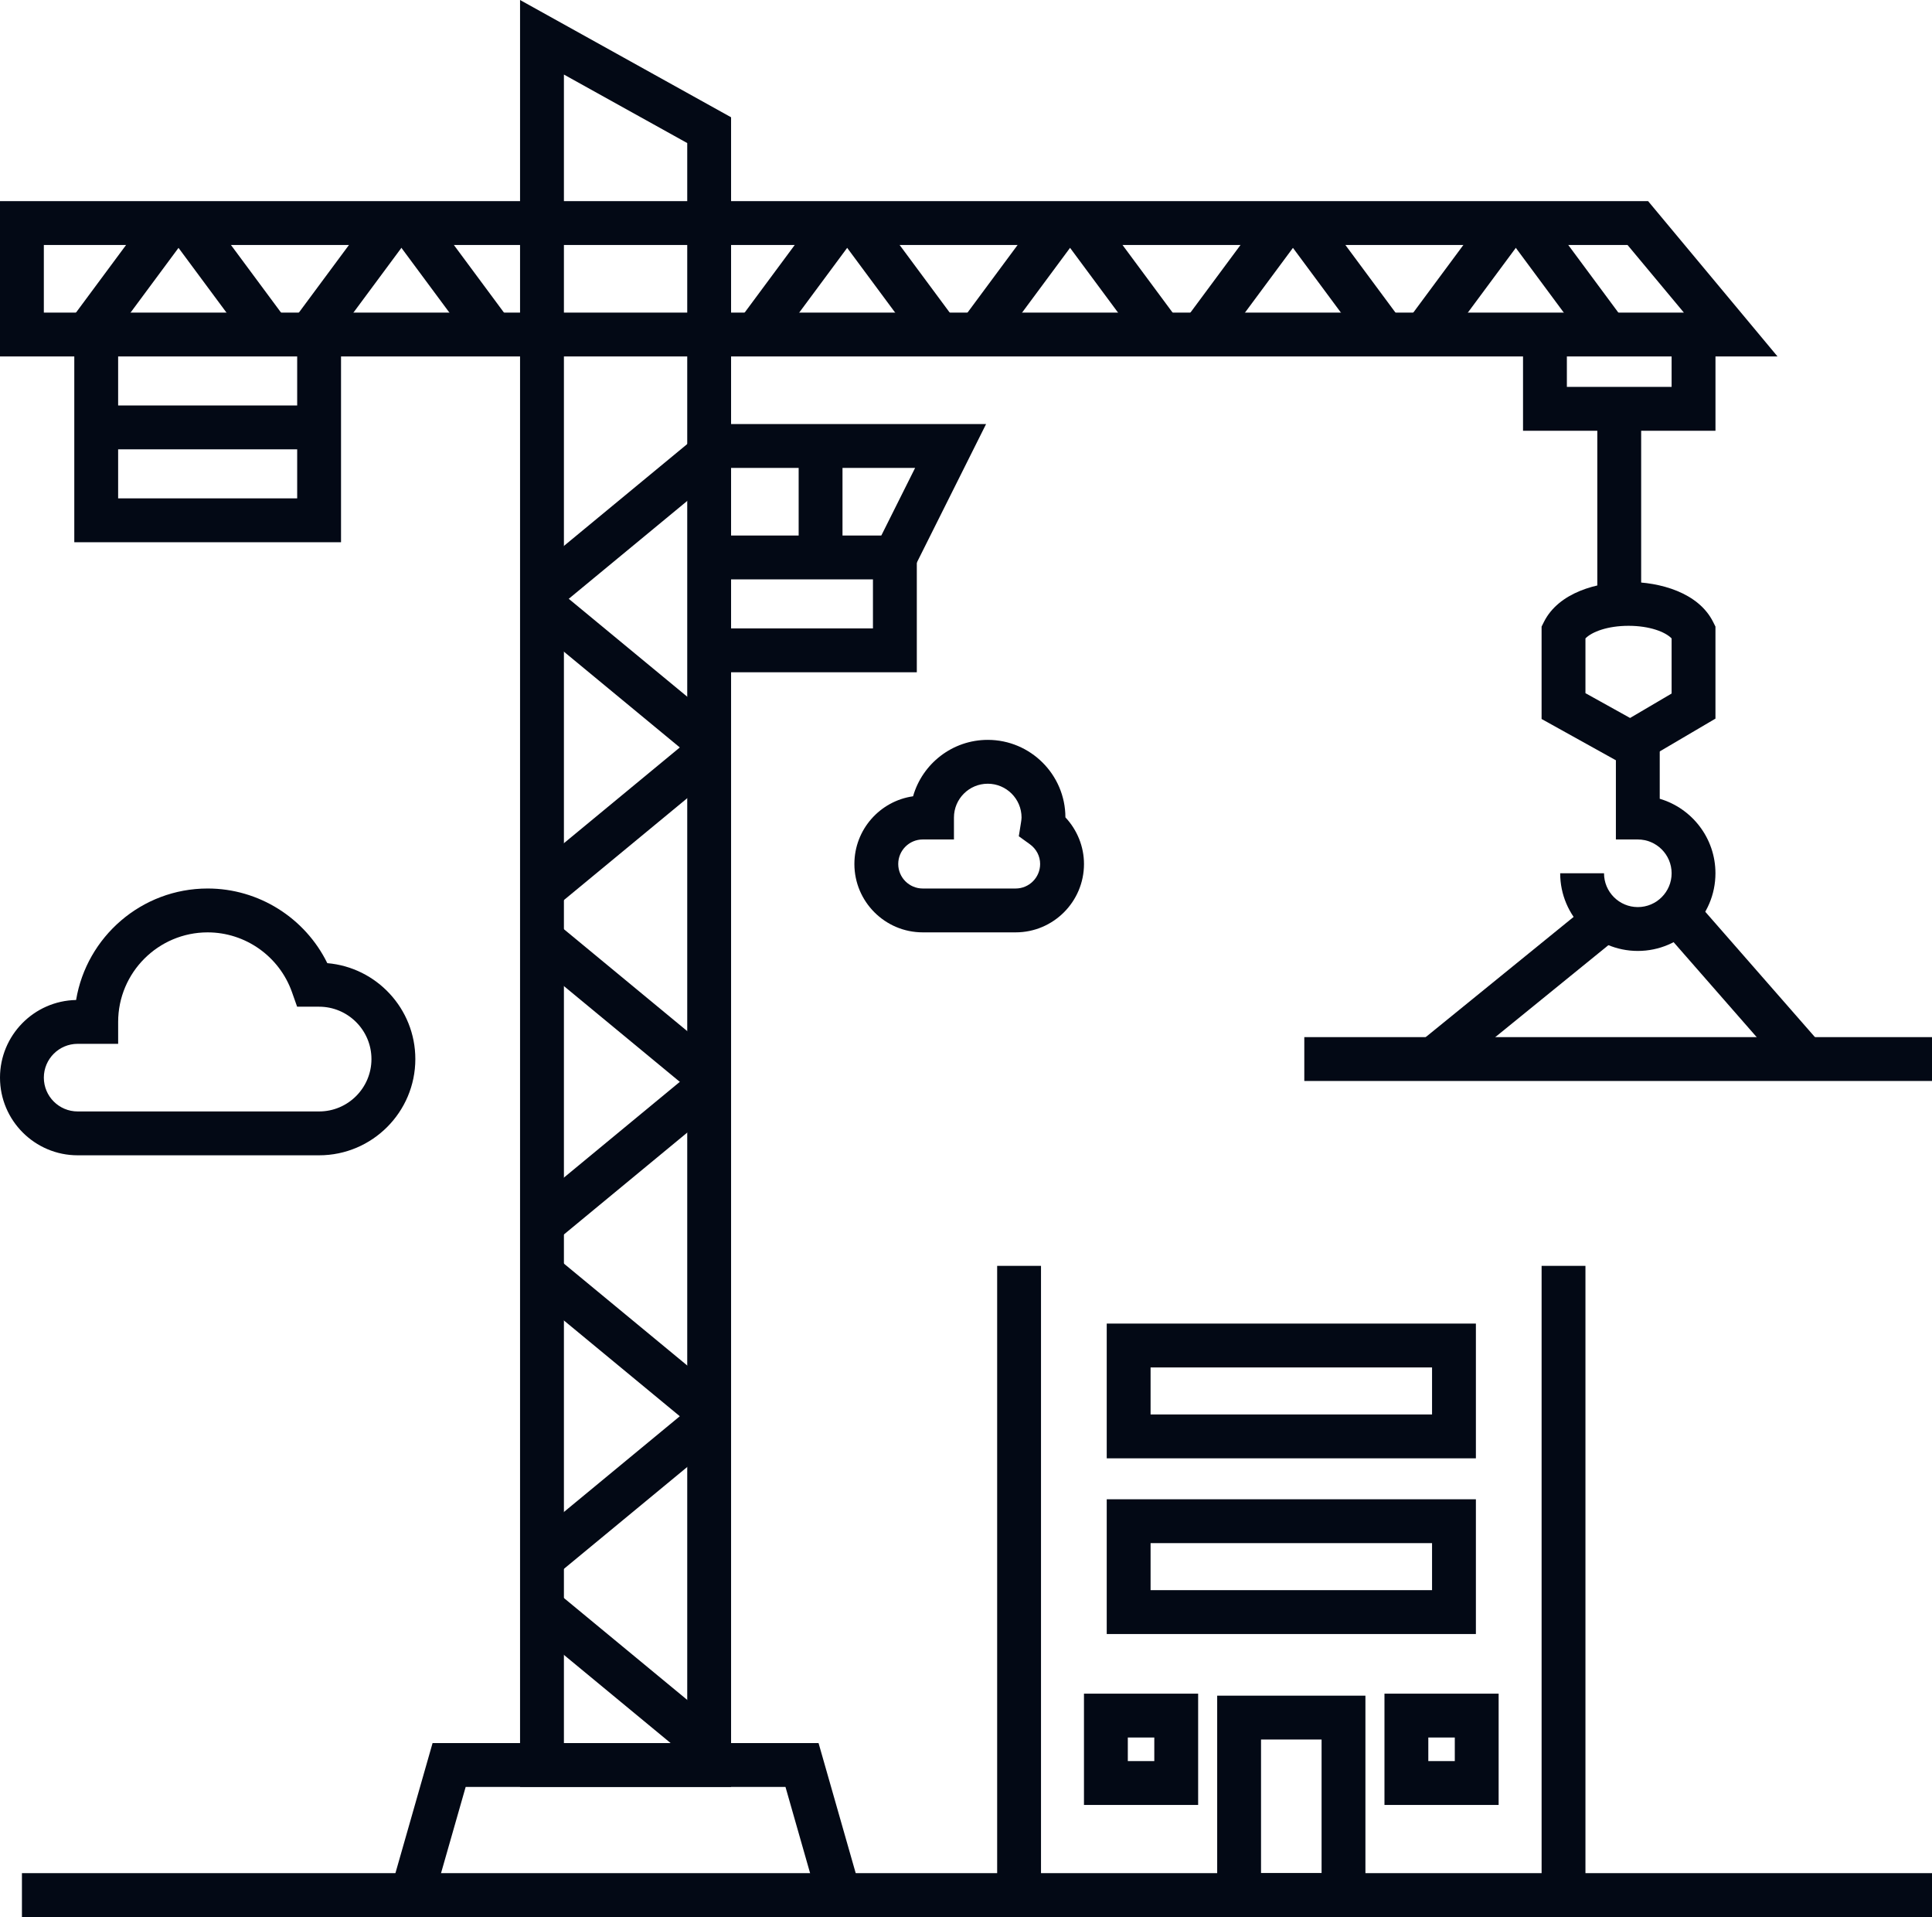
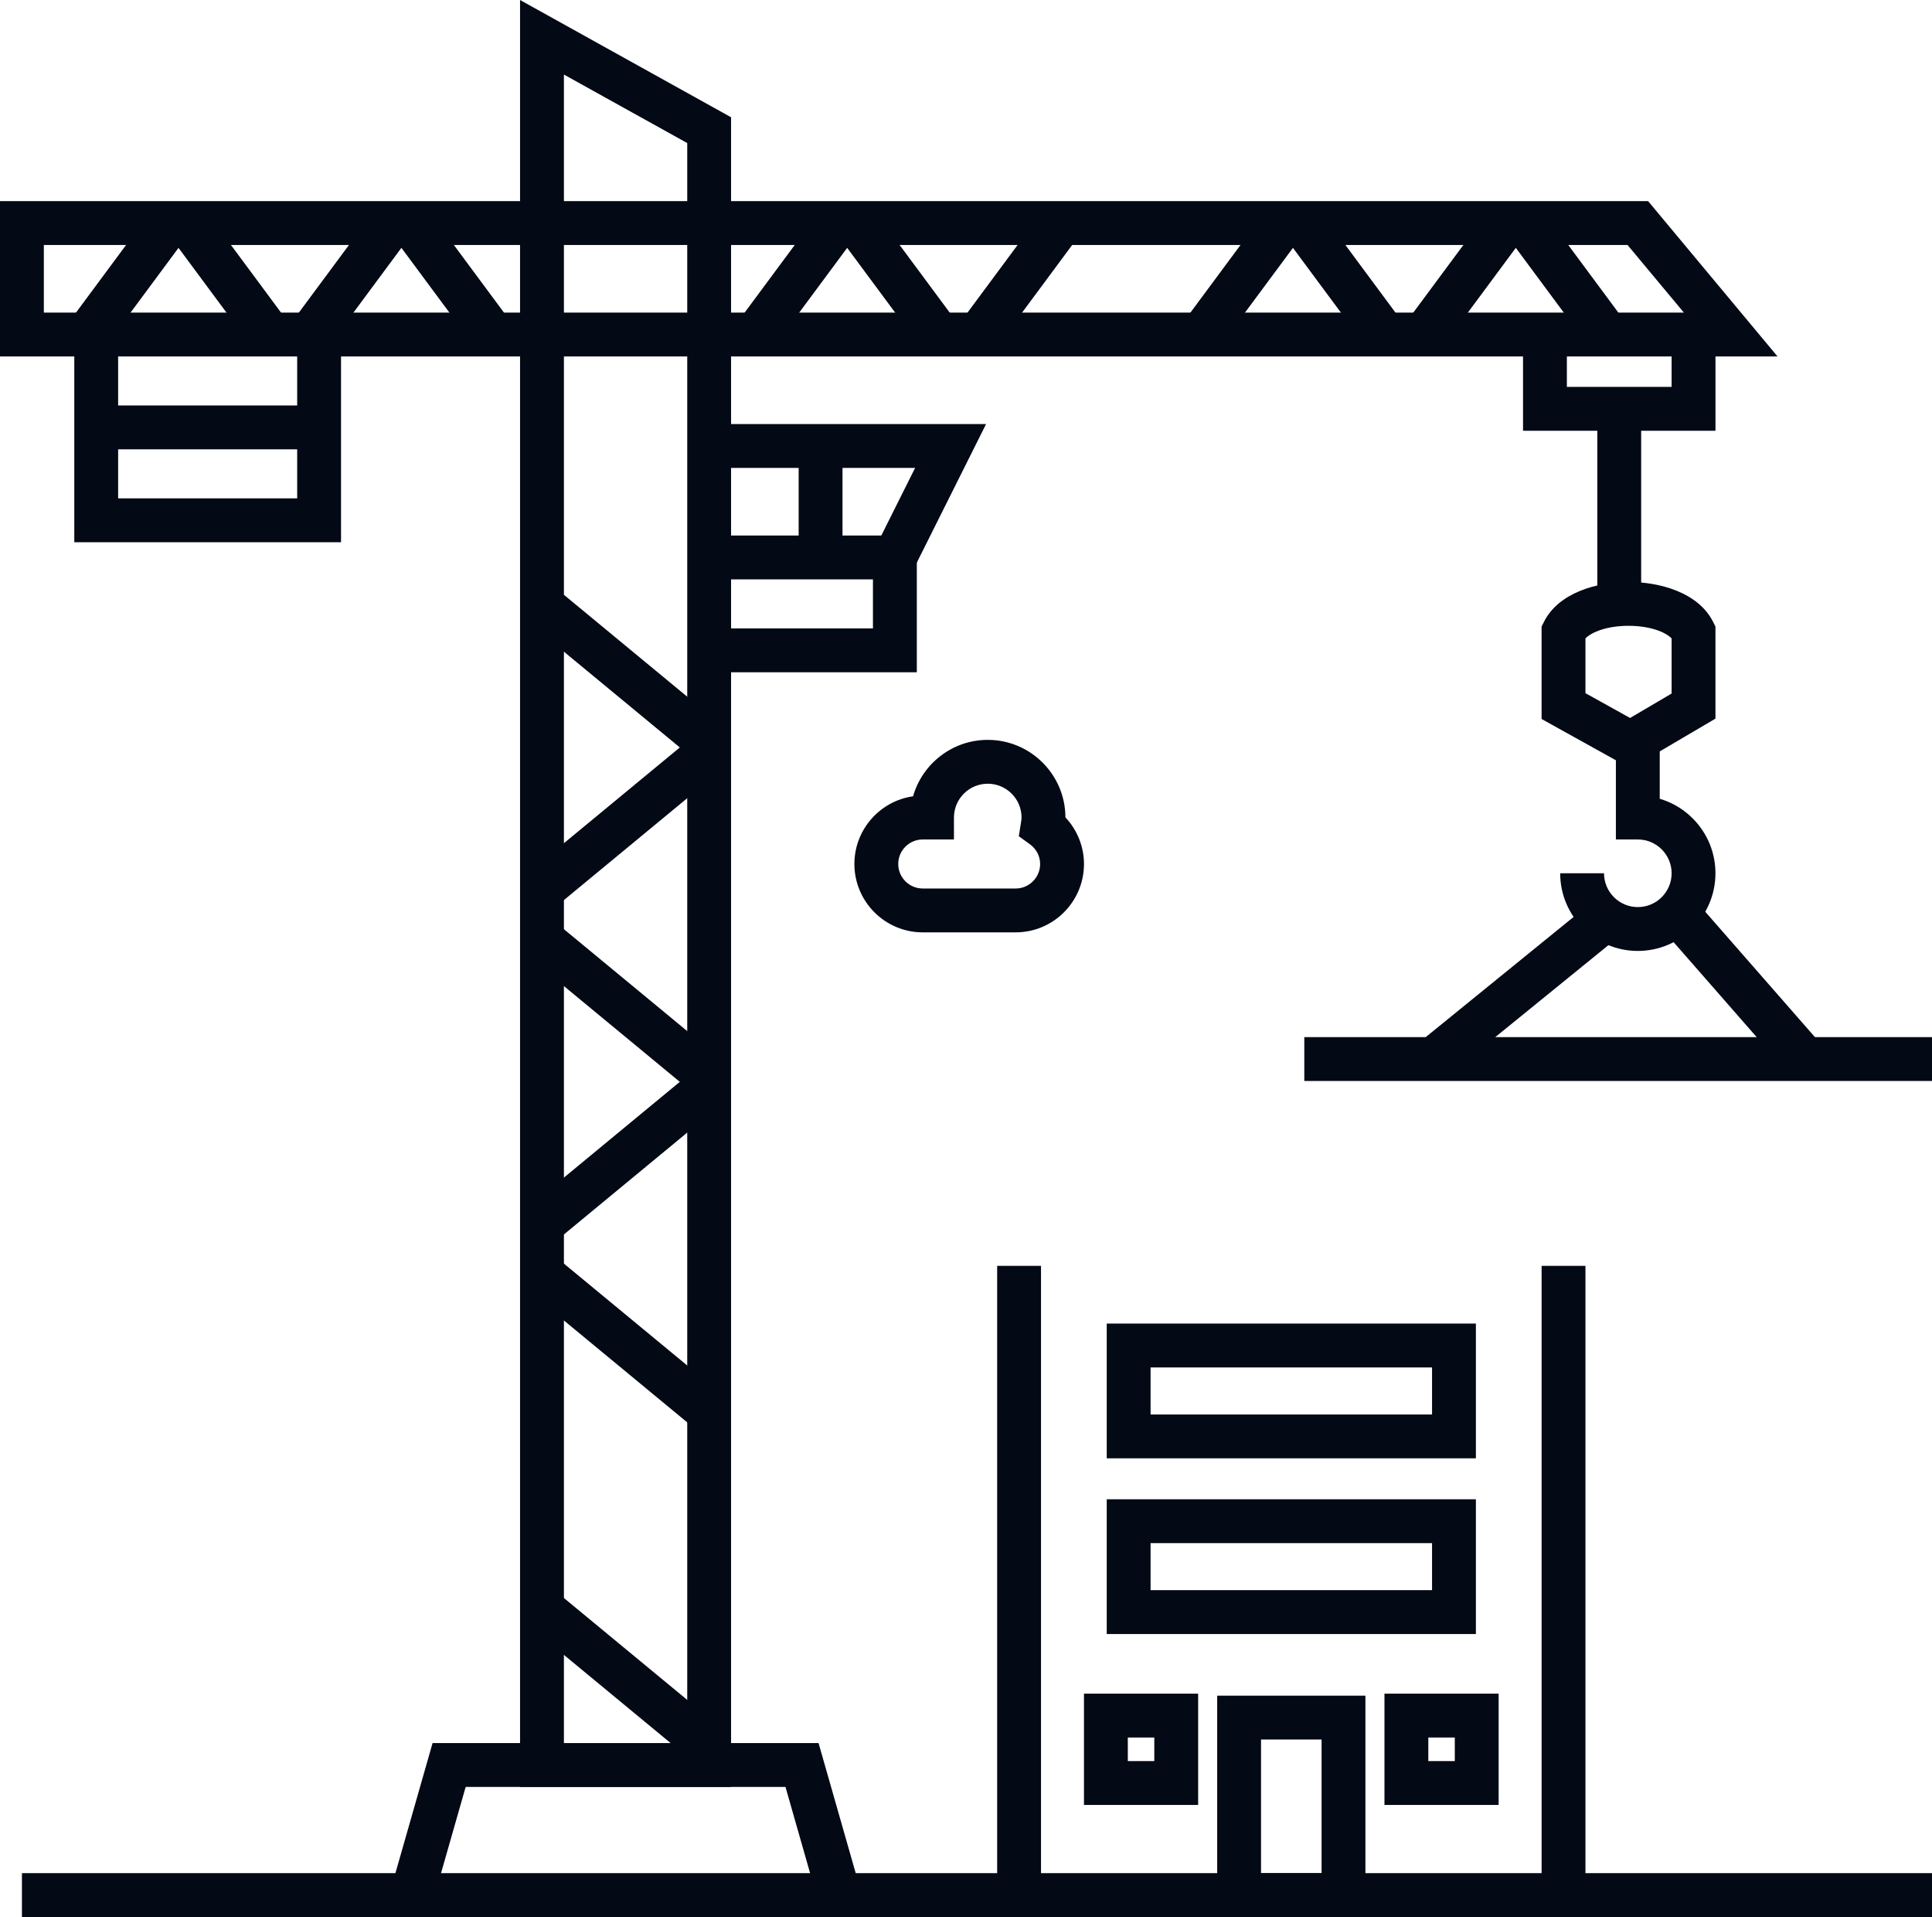
<svg xmlns="http://www.w3.org/2000/svg" id="uuid-65940a29-9a8c-49ac-a539-fd7d9fae4085" data-name="Layer_2" viewBox="0 0 95.052 94.291">
  <g id="uuid-772878e4-84c2-41f3-a2bc-6335694258ab" data-name="Layer_1">
    <g>
      <g>
        <rect x="1.079" y="92.134" width="93.974" height="2.157" style="fill: #030915;" />
        <polygon points="21.305 93.509 19.231 92.916 21.282 85.737 40.272 85.737 42.323 92.916 40.248 93.509 38.645 87.895 22.91 87.895 21.305 93.509" style="fill: #030915;" />
        <path d="M35.968,87.895h-10.382V0l10.382,5.768v82.127ZM27.744,85.737h6.067V7.037l-6.067-3.37v82.071Z" style="fill: #030915;" />
        <rect x="29.636" y="27.694" width="2.157" height="10.829" transform="translate(-14.373 35.704) rotate(-50.442)" style="fill: #030915;" />
        <rect x="25.3" y="39.341" width="10.829" height="2.157" transform="translate(-18.706 28.813) rotate(-39.553)" style="fill: #030915;" />
-         <rect x="25.3" y="24.72" width="10.829" height="2.157" transform="translate(-9.396 25.465) rotate(-39.553)" style="fill: #030915;" />
        <rect x="29.636" y="44.143" width="2.157" height="10.829" transform="translate(-27.054 41.676) rotate(-50.441)" style="fill: #030915;" />
        <rect x="25.3" y="55.789" width="10.829" height="2.157" transform="translate(-29.18 32.579) rotate(-39.553)" style="fill: #030915;" />
        <rect x="29.636" y="60.591" width="2.157" height="10.829" transform="translate(-39.735 47.65) rotate(-50.442)" style="fill: #030915;" />
-         <rect x="25.3" y="72.237" width="10.829" height="2.157" transform="translate(-39.654 36.345) rotate(-39.553)" style="fill: #030915;" />
        <rect x="29.636" y="77.039" width="2.157" height="10.829" transform="translate(-52.417 53.623) rotate(-50.442)" style="fill: #030915;" />
        <path d="M87.451,17.532H0v-7.64h81.084l6.367,7.64ZM2.157,15.375h80.687l-2.771-3.325H2.157v3.325Z" style="fill: #030915;" />
        <rect x="35.906" y="12.384" width="6.98" height="2.157" transform="translate(5.125 37.101) rotate(-53.463)" style="fill: #030915;" />
        <rect x="42.886" y="9.973" width="2.157" height="6.98" transform="translate(.626 28.821) rotate(-36.539)" style="fill: #030915;" />
        <rect x="46.871" y="12.384" width="6.98" height="2.157" transform="translate(9.562 45.911) rotate(-53.463)" style="fill: #030915;" />
-         <rect x="53.852" y="9.973" width="2.157" height="6.98" transform="translate(2.781 35.349) rotate(-36.538)" style="fill: #030915;" />
        <rect x="57.837" y="12.384" width="6.98" height="2.157" transform="translate(14 54.722) rotate(-53.463)" style="fill: #030915;" />
        <rect x="64.817" y="9.973" width="2.157" height="6.98" transform="translate(4.936 41.877) rotate(-36.538)" style="fill: #030915;" />
        <rect x="3.009" y="12.384" width="6.98" height="2.157" transform="translate(-8.187 10.669) rotate(-53.463)" style="fill: #030915;" />
        <rect x="9.989" y="9.973" width="2.157" height="6.98" transform="translate(-5.84 9.236) rotate(-36.539)" style="fill: #030915;" />
        <rect x="13.975" y="12.384" width="6.98" height="2.157" transform="translate(-3.75 19.48) rotate(-53.463)" style="fill: #030915;" />
        <rect x="20.955" y="9.973" width="2.157" height="6.98" transform="translate(-3.684 15.764) rotate(-36.539)" style="fill: #030915;" />
        <rect x="68.802" y="12.384" width="6.98" height="2.157" transform="translate(18.437 63.532) rotate(-53.463)" style="fill: #030915;" />
        <rect x="75.782" y="9.973" width="2.157" height="6.98" transform="translate(7.091 48.405) rotate(-36.538)" style="fill: #030915;" />
        <polygon points="16.778 26.671 3.655 26.671 3.655 16.454 5.812 16.454 5.812 24.513 14.621 24.513 14.621 16.454 16.778 16.454 16.778 26.671" style="fill: #030915;" />
        <polygon points="45.106 33.067 34.889 33.067 34.889 30.91 42.948 30.91 42.948 28.498 34.889 28.498 34.889 26.341 45.106 26.341 45.106 33.067" style="fill: #030915;" />
        <polygon points="44.992 27.902 43.062 26.937 45.023 23.015 34.889 23.015 34.889 20.858 48.514 20.858 44.992 27.902" style="fill: #030915;" />
        <rect x="39.293" y="21.937" width="2.157" height="5.483" style="fill: #030915;" />
        <polygon points="84.399 21.188 74.931 21.188 74.931 16.454 77.088 16.454 77.088 19.03 82.241 19.03 82.241 16.454 84.399 16.454 84.399 21.188" style="fill: #030915;" />
        <rect x="78.586" y="20.109" width="2.157" height="9.138" style="fill: #030915;" />
        <path d="M80.579,46.774c-2.106,0-3.82-1.714-3.82-3.82h2.157c0,.917.746,1.663,1.663,1.663s1.663-.746,1.663-1.663-.746-1.663-1.663-1.663h-1.079v-4.734h2.157v2.732c1.583.467,2.741,1.933,2.741,3.665,0,2.106-1.714,3.82-3.82,3.82Z" style="fill: #030915;" />
        <path d="M80.228,37.8l-4.384-2.435v-4.545l.114-.228c.725-1.45,2.626-1.967,4.163-1.967h0c1.537,0,3.438.517,4.163,1.967l.114.228v4.527l-4.17,2.453ZM78.002,34.095l2.196,1.22,2.043-1.202v-2.711c-.313-.323-1.085-.62-2.119-.62h-0c-1.034,0-1.806.297-2.12.62v2.693Z" style="fill: #030915;" />
-         <path d="M15.699,56.826H3.82c-2.106,0-3.82-1.714-3.82-3.82,0-2.081,1.672-3.779,3.744-3.819.516-3.107,3.222-5.484,6.473-5.484,2.515,0,4.794,1.448,5.886,3.672,2.422.205,4.331,2.242,4.331,4.717,0,2.61-2.123,4.734-4.734,4.734ZM3.82,51.343c-.917,0-1.663.746-1.663,1.663s.746,1.663,1.663,1.663h11.879c1.421,0,2.576-1.156,2.576-2.576s-1.156-2.576-2.576-2.576h-1.081l-.254-.719c-.622-1.756-2.289-2.937-4.147-2.937-2.429,0-4.404,1.976-4.404,4.404v1.079h-1.992Z" style="fill: #030915;" />
        <path d="M49.967,45.86h-4.569c-1.855,0-3.363-1.509-3.363-3.363,0-1.693,1.257-3.097,2.887-3.33.456-1.6,1.93-2.775,3.675-2.775,2.103,0,3.816,1.709,3.82,3.812.58.619.914,1.439.914,2.293,0,1.855-1.509,3.363-3.363,3.363ZM45.398,41.291c-.665,0-1.206.541-1.206,1.206s.541,1.206,1.206,1.206h4.569c.665,0,1.206-.541,1.206-1.206,0-.386-.186-.742-.509-.975l-.54-.389.105-.657c.016-.1.03-.195.03-.264,0-.917-.746-1.663-1.663-1.663s-1.663.746-1.663,1.663v1.079h-1.536Z" style="fill: #030915;" />
        <rect x="4.734" y="19.944" width="10.966" height="2.157" style="fill: #030915;" />
        <rect x="64.17" y="51.013" width="30.883" height="2.157" style="fill: #030915;" />
        <rect x="69.275" y="47.488" width="11.18" height="2.158" transform="translate(-13.864 58.087) rotate(-39.097)" style="fill: #030915;" />
        <rect x="84.526" y="43.58" width="2.157" height="9.714" transform="translate(-10.715 68.355) rotate(-41.186)" style="fill: #030915;" />
      </g>
      <g>
        <path d="M67.177,94.291h-7.293v-10.887h7.293v10.887ZM62.041,92.134h2.979v-6.573h-2.979v6.573Z" style="fill: #030915;" />
        <g>
          <path d="M58.947,88.78h-5.617v-5.474h5.617v5.474ZM55.487,86.623h1.303v-1.16h-1.303v1.16Z" style="fill: #030915;" />
          <path d="M73.731,88.78h-5.617v-5.474h5.617v5.474ZM70.271,86.623h1.303v-1.16h-1.303v1.16Z" style="fill: #030915;" />
        </g>
        <rect x="75.845" y="62.264" width="2.157" height="30.948" style="fill: #030915;" />
        <rect x="49.059" y="62.264" width="2.157" height="30.948" style="fill: #030915;" />
        <path d="M72.612,71.731h-18.162v-6.628h18.162v6.628ZM56.607,69.573h13.848v-2.313h-13.848v2.313Z" style="fill: #030915;" />
        <path d="M72.612,80.373h-18.162v-6.628h18.162v6.628ZM56.607,78.215h13.848v-2.313h-13.848v2.313Z" style="fill: #030915;" />
      </g>
    </g>
  </g>
</svg>